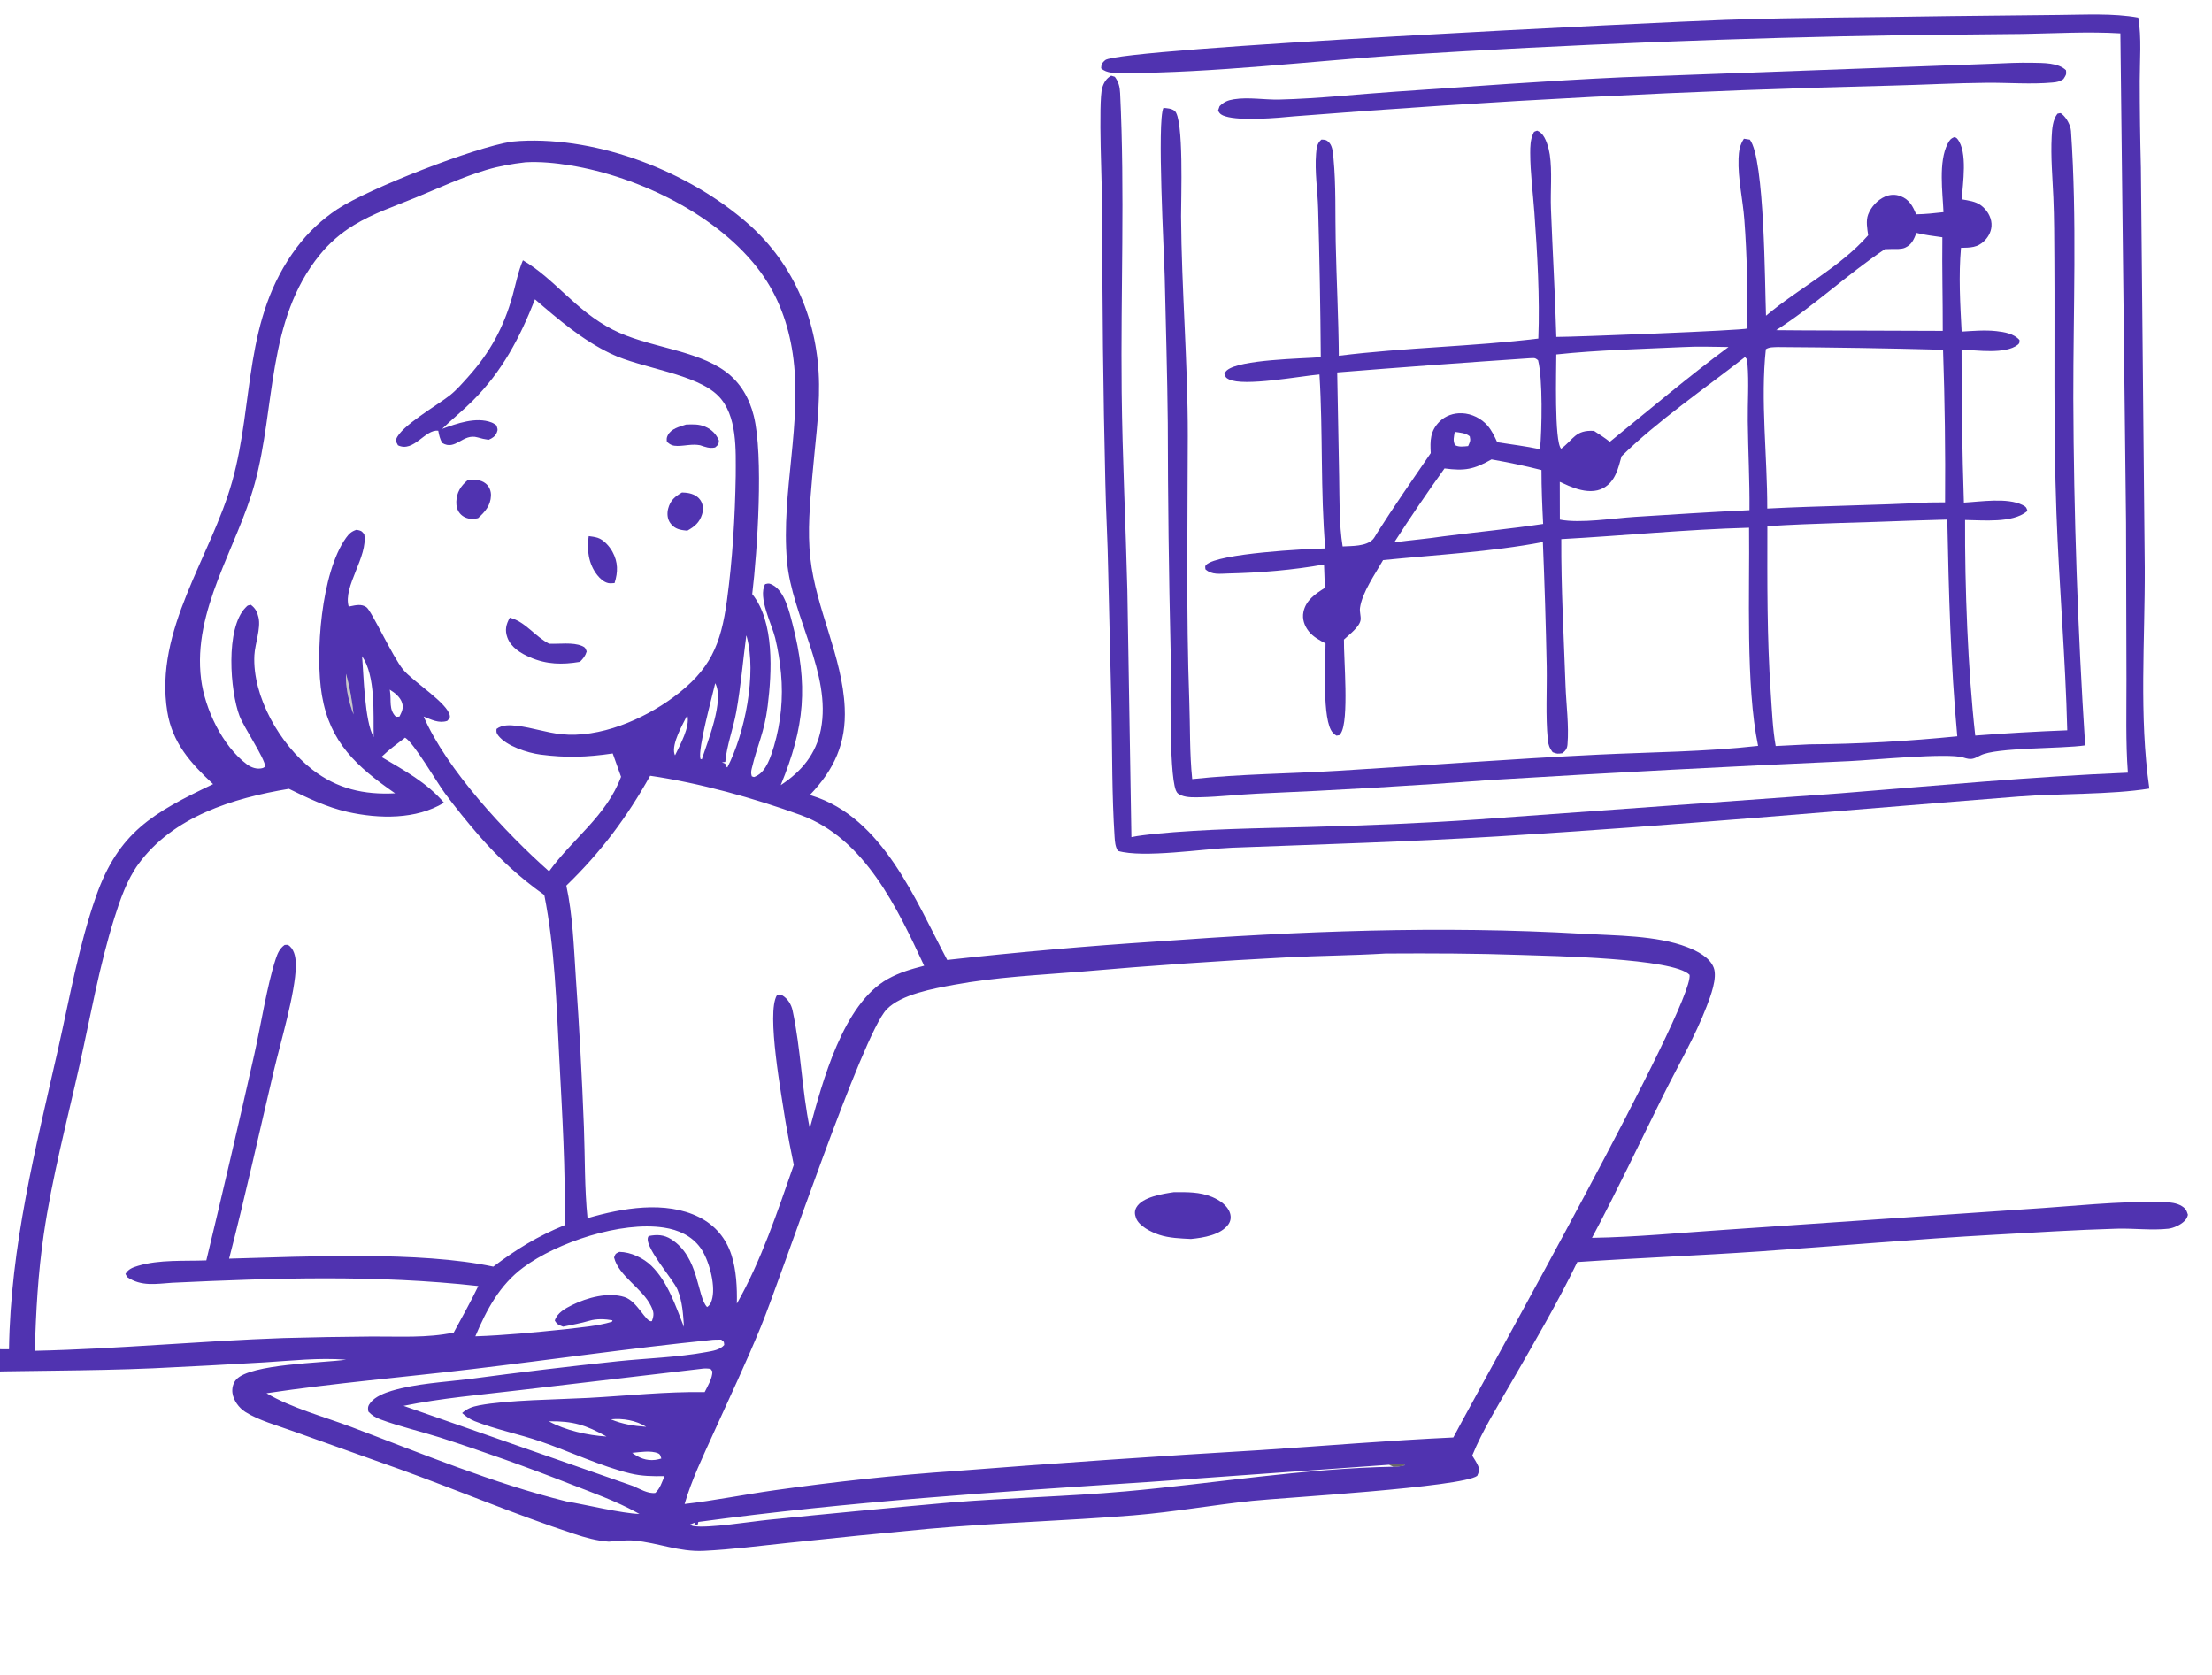
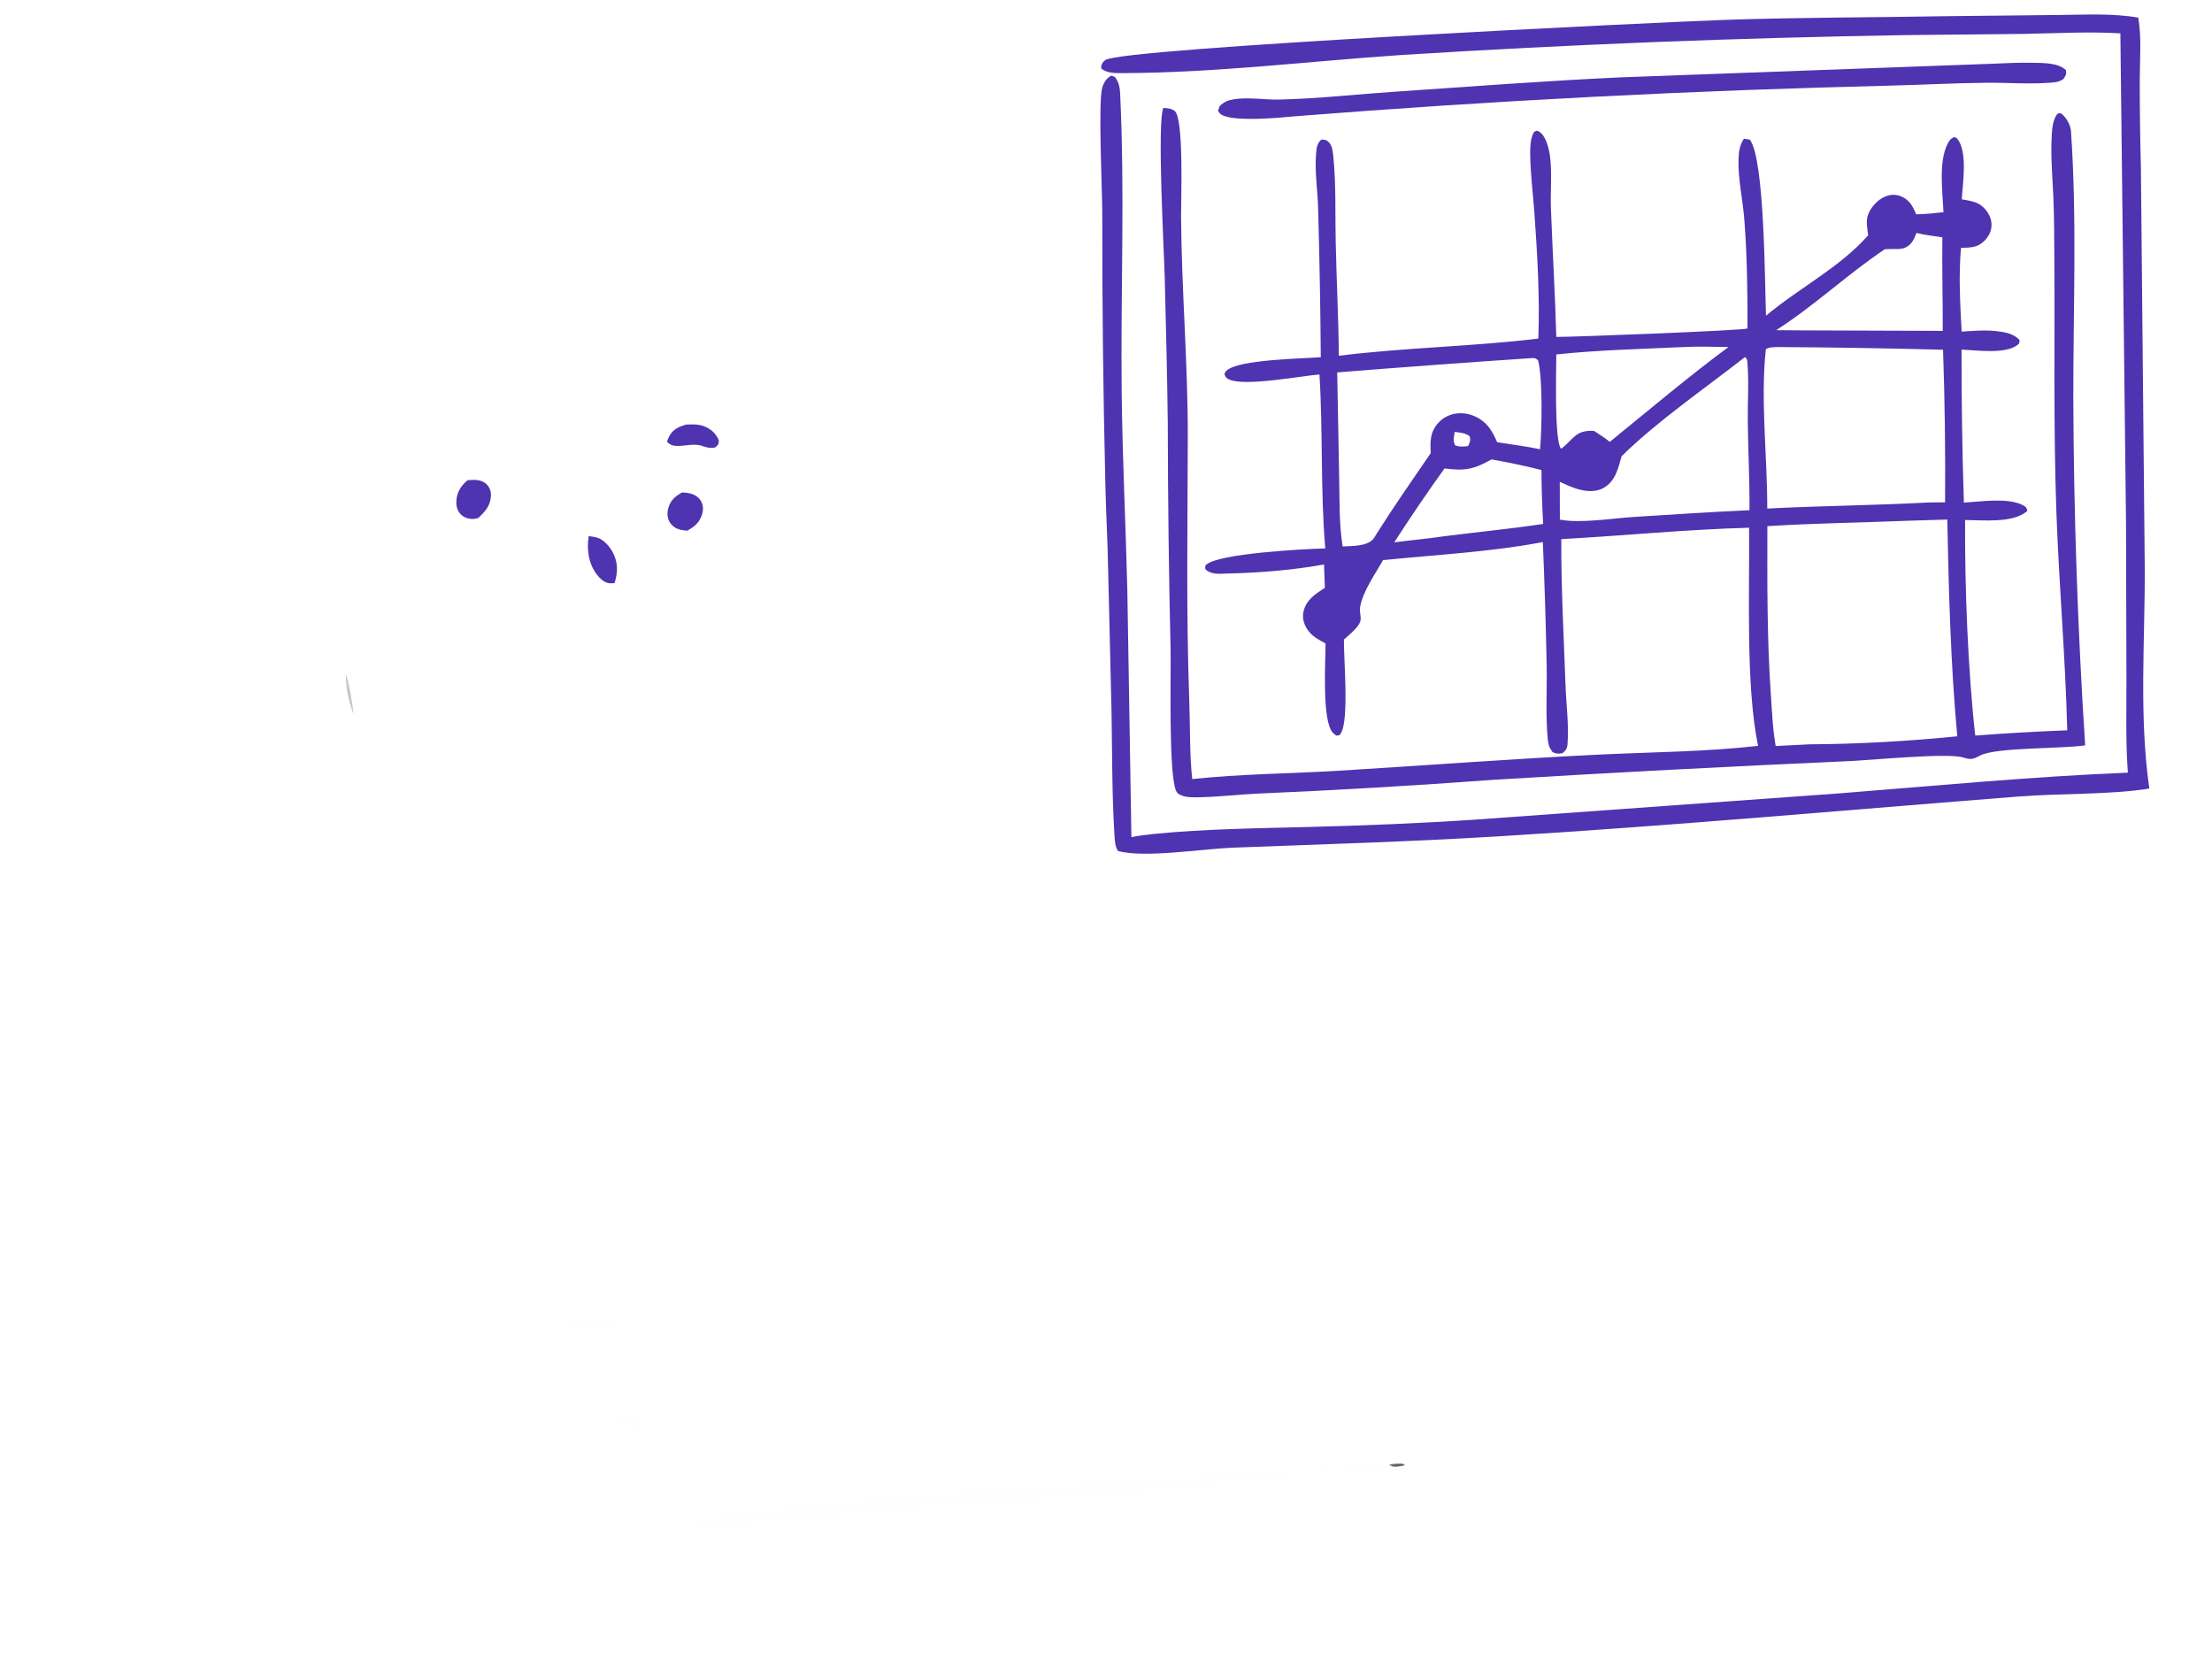
<svg xmlns="http://www.w3.org/2000/svg" viewBox="0 0 568 430" fill="none">
  <g clip-path="url(#clip0_1202_925)">
-     <path d="M131.422 36.361C132.119 36.286 132.819 36.23 133.519 36.192C153.961 35.077 177.055 44.214 192.08 57.426C204.159 68.049 210.137 82.951 210.313 98.632C210.401 106.472 209.233 114.571 208.572 122.389C207.986 129.339 207.304 136.333 208.076 143.297C209.537 156.454 216.309 168.512 216.905 181.729C217.315 190.794 214.26 197.54 207.948 204.134L208.458 204.288C226.692 209.892 235.12 231.228 243.226 246.483C261.115 244.499 279.05 242.921 297.015 241.75C333.575 239.082 369.817 237.626 406.452 239.764C414.855 240.253 425.342 240.143 433.238 243.193C435.793 244.18 439.055 245.816 440.062 248.496C441.045 251.105 439.23 255.822 438.262 258.35C435.257 266.207 430.808 273.752 427.06 281.31C421.015 293.502 415.215 305.82 408.793 317.835C420.21 317.652 431.785 316.502 443.18 315.755L520.253 310.48C531.88 309.777 544.115 308.325 555.73 308.655C557.22 308.697 558.98 308.895 560.265 309.702C561.263 310.335 561.492 310.845 561.812 311.918C561.628 312.647 561.457 312.975 560.908 313.538C559.985 314.48 558.133 315.342 556.795 315.493C552.565 315.967 547.88 315.363 543.555 315.485C533.03 315.788 522.482 316.465 511.973 317.048C491.863 318.16 471.873 319.95 451.795 321.325C436.217 322.392 420.605 322.995 405.025 324.053C399.905 334.61 393.978 344.68 388.127 354.863C384.608 360.988 380.705 367.233 378.035 373.752C378.553 374.598 379.18 375.515 379.562 376.43C379.98 377.423 379.738 378.027 379.32 378.95C375.38 381.895 328.995 384.582 321.527 385.377C311.342 386.457 301.265 388.262 291.045 389.098C273.495 390.53 255.898 390.988 238.341 392.567C226.373 393.683 214.414 394.877 202.464 396.155C195.243 396.91 187.96 397.863 180.706 398.212C174.308 398.52 169.006 396.127 162.84 395.577C160.738 395.39 158.427 395.695 156.321 395.845C153.187 395.63 150.326 394.808 147.368 393.837C132.376 388.913 117.629 382.673 102.776 377.3L75.156 367.452C71.292 366.04 66.424 364.728 62.974 362.53C61.346 361.493 59.939 359.562 59.686 357.675C59.525 356.475 59.85 355.082 60.706 354.168C64.408 350.202 82.879 349.98 88.88 349.125C81.744 348.585 74.938 349.387 67.834 349.817C58.334 350.382 48.83 350.887 39.324 351.335C22.662 352.065 6.058 351.863 -10.587 352.395C-26.873 352.913 -43.123 354.142 -59.41 354.582C-78.775 355.105 -97.935 354.19 -117.279 353.933L-167.523 353.587C-196.082 353.155 -224.742 352.402 -253.305 352.685C-260.585 352.757 -284.98 355.647 -289.827 352.252C-290.692 351.645 -290.933 351.212 -291.147 350.23C-290.89 349.777 -290.88 349.7 -290.457 349.285C-290.358 349.185 -290.233 349.11 -290.115 349.033C-288.4 347.905 -286.03 347.495 -284.005 347.317C-278.88 346.868 -273.623 347.365 -268.47 347.223C-260.94 347.01 -253.4 346.53 -245.866 346.515C-231.815 346.485 -217.798 347.152 -203.757 347.478C-178.012 348.075 -152.37 347.752 -126.631 348.005C-111.462 348.155 -96.252 349.02 -81.091 348.913C-68.387 348.822 -55.726 347.938 -43.04 347.387C-27.936 346.642 -12.812 346.33 2.312 346.452C2.7 319.935 9.1 295.05 14.924 269.315C17.87 256.298 20.216 242.808 24.657 230.164C30.453 213.664 39.28 208.71 54.715 201.334C48.87 195.869 44.261 190.735 42.956 182.732C39.532 161.734 54.176 143.059 59.62 123.608C65.386 103.008 62.365 81.88 76.233 63.492C79.102 59.675 82.626 56.361 86.652 53.692C94.761 48.378 121.671 37.872 131.422 36.361ZM101.457 203.694C91.533 196.807 84.729 190.651 82.658 178.525C80.875 168.086 82.442 147.03 88.855 138.107C89.612 137.054 90.266 136.435 91.554 136.032C92.737 136.281 92.768 136.26 93.529 137.161C94.554 142.928 88.008 150.579 89.543 155.756L90.029 155.652C91.41 155.373 92.822 155.039 94.067 155.893C95.43 156.826 100.75 168.574 103.532 171.953C106.058 175.023 115.064 180.602 115.51 183.792C115.602 184.439 115.231 184.623 114.847 185.1C112.72 185.802 110.733 184.788 108.787 183.976C114.597 197.462 129.843 213.872 140.993 223.733C147.101 215.264 155.661 209.589 159.475 199.452L157.334 193.467C150.679 194.443 145.435 194.614 138.799 193.758C135.457 193.327 130.004 191.544 127.946 188.866C127.42 188.181 127.445 187.974 127.493 187.169C128.987 186.029 130.946 186.159 132.775 186.368C136.595 186.804 140.3 188.121 144.115 188.522C153.959 189.555 165.112 184.75 172.775 179.128C182.418 172.053 185.126 165.529 186.675 154.127C188.106 143.599 188.738 132.81 188.92 122.197C188.923 115.729 189.418 106.644 184.411 101.621C178.728 95.921 164.714 94.584 156.904 90.844C149.567 87.332 143.433 82.084 137.369 76.86C133.504 86.673 128.995 95.31 121.342 102.941C118.834 105.441 116.055 107.663 113.52 110.129C117.255 108.758 122.225 106.954 126.209 108.471C126.686 108.652 127.073 108.936 127.484 109.227C127.706 110.021 127.924 110.24 127.573 111.071C127.155 112.06 126.42 112.526 125.466 112.927C124.461 112.794 123.62 112.603 122.65 112.316C118.83 111.189 116.994 115.847 113.537 113.731C112.95 112.68 112.749 111.762 112.535 110.605C109.113 110.162 106.291 116.272 102.19 114.347C101.933 113.802 101.537 113.375 101.739 112.765C102.839 109.438 112.491 103.949 115.599 101.447C117.289 100.087 118.761 98.377 120.204 96.773C125.83 90.523 129.354 84.015 131.587 76.022C132.442 72.96 133.034 69.776 134.275 66.836C142.51 71.639 147.694 79.705 157.392 84.665C166.242 89.192 178.607 89.741 186.29 95.388C190.161 98.233 192.428 102.276 193.554 106.779C196.093 116.936 194.502 141.403 193.159 152.542C198.918 159.663 198.196 172.734 197.123 181.282C196.259 188.16 194.477 191.261 193.034 197.332C192.845 198.122 192.812 198.543 193.047 199.326C193.777 199.571 193.465 199.605 194.196 199.262C196.805 198.037 197.974 194.12 198.736 191.613C200.525 185.542 201.141 179.206 200.552 172.919C200.274 169.851 199.773 166.806 199.049 163.806C198.179 160.255 194.57 153.369 196.469 149.99C197.409 149.753 197.543 149.746 198.445 150.228C201.493 151.859 202.692 157.075 203.481 160.125C207.567 175.932 206.667 186.587 200.475 201.6C205.844 198.058 209.563 193.621 210.793 187.26C213.552 172.986 203.348 158.29 202.087 144.113C200.506 126.316 206.167 108.433 203.547 90.748C202.442 83.29 199.867 76.109 195.345 69.928C184.71 55.39 164.157 45.328 146.281 42.438C142.582 41.84 138.693 41.46 134.942 41.666C131.47 42.066 128.195 42.636 124.851 43.636C118.666 45.486 112.678 48.287 106.725 50.736C101.357 52.946 95.818 54.776 90.864 57.815C87.504 59.849 84.538 62.434 82.098 65.452C68.435 82.234 70.785 104.606 65.414 124.129C60.846 140.733 49.382 156.613 51.637 174.417C52.589 181.934 57.053 191.528 63.42 196.27C64.494 197.071 65.915 197.569 67.277 197.256C67.651 197.171 67.811 197.033 68.101 196.838C68.041 194.755 62.667 186.869 61.509 183.841C59.108 177.571 57.785 161.255 63.11 155.954C63.736 155.333 63.446 155.542 64.394 155.291C65.576 156.165 66.06 157.117 66.386 158.547C67.021 161.329 65.468 165.347 65.319 168.247C64.778 178.805 71.867 191.157 80.223 197.618C86.575 202.528 93.452 204.114 101.457 203.694ZM180.949 357.447C181.76 355.788 182.924 353.988 182.931 352.125L182.449 351.483C181.538 351.353 180.865 351.337 179.955 351.483L133.15 356.983C123.353 358.15 113.274 358.998 103.619 360.978L162.501 381.548C164.266 382.285 166.368 383.598 168.271 383.342C169.497 382.21 170.001 380.52 170.629 379.027C167.612 379.08 164.815 379.053 161.859 378.337C154.328 376.515 146.243 372.675 138.814 370.125C133.272 368.223 127.267 367.045 121.87 364.9C120.621 364.402 119.649 363.705 118.662 362.825C120.004 361.645 121.227 361.197 123.005 360.855C130.262 359.46 143.225 359.358 151.026 358.938C160.926 358.405 171.047 357.288 180.949 357.447ZM175.63 340.728C175.414 337.455 175.243 334.235 173.976 331.147C172.858 328.425 164.792 319.488 166.574 317.373C168.684 316.942 170.502 317.017 172.357 318.2C179.61 322.815 178.938 332.93 181.572 335.615C182.441 335.05 182.721 334.173 182.926 333.22C183.703 329.615 181.987 323.345 179.857 320.4C177.632 317.32 174.219 315.772 170.451 315.205C159.438 313.545 143.119 318.967 134.4 325.425C128.243 329.985 124.945 336.32 122.057 343.125C129.662 342.868 137.369 342.108 144.938 341.332C148.982 340.822 153.228 340.558 157.133 339.387L157.281 339.015C155.319 338.675 153.261 338.572 151.331 339.135C149.122 339.78 146.836 340.185 144.581 340.65C143.437 340.158 143.097 340.155 142.458 339.077C143.069 337.108 145.09 335.99 146.921 335.085C150.736 333.192 156.174 331.712 160.355 333.045C163.736 334.123 165.945 339.83 167.397 339.21C168.01 337.56 167.897 336.853 167.13 335.288C164.909 330.757 158.851 327.65 157.679 322.88C158.068 321.855 158.02 321.915 159.038 321.44C161.985 321.478 165.236 323.027 167.293 325.043C171.498 329.165 173.531 335.447 175.63 340.728ZM186.762 197.051C191.258 188.381 194.378 172.945 191.74 163.435C191.714 163.34 191.67 163.249 191.635 163.156C190.774 169.679 190.226 176.312 189.058 182.786C188.295 187.015 186.614 191.412 186.239 195.642L185.386 195.744L186.239 196.078L186.334 196.71L186.762 197.051ZM183.655 175.43C182.845 179.053 179.173 192.137 179.859 194.862L180.22 194.976C181.687 190.39 186.052 179.859 183.655 175.43ZM95.95 189.246C95.833 183.341 96.493 173.58 92.975 168.492C93.385 173.279 93.608 185.215 95.95 189.246ZM207.935 289.728C211.194 277.832 216.429 257.795 228.011 251.345C230.969 249.699 234.026 248.82 237.308 247.975C230.504 233.377 222.091 215.267 205.583 209.274C193.643 204.939 179.585 201.022 166.947 199.185C160.955 209.881 154.351 218.752 145.42 227.397C147.068 235.027 147.346 243.142 147.854 250.907C148.754 263.745 149.449 276.592 149.939 289.45C150.235 297.225 150.071 305.04 150.863 312.79C159.704 310.202 170.855 308.207 179.498 312.517C183.649 314.587 186.458 317.98 187.835 322.275C189.088 326.183 189.296 330.66 189.21 334.723C195.443 323.81 199.702 310.928 203.829 299.123C203.061 295.442 202.355 291.752 201.713 288.05C200.779 281.717 196.721 260.058 199.495 255.558C200.144 255.373 200.214 255.18 200.849 255.56C202.286 256.42 203.182 257.89 203.519 259.462C205.644 269.358 205.878 279.752 207.935 289.728ZM88.841 173.007C88.697 176.452 89.555 180.226 90.79 183.448C90.418 179.946 89.818 176.4 88.841 173.007ZM175.794 386.185C183.58 385.288 191.264 383.723 199.023 382.632C214.322 380.483 229.992 378.743 245.411 377.707C271.452 375.673 297.515 373.887 323.592 372.345C340.118 371.265 356.65 369.86 373.188 369.095C381.137 354.027 434.973 258.02 433.853 250.31C429.697 245.993 398.435 245.472 390.645 245.201C379.062 244.797 367.377 244.762 355.788 244.833C347.4 245.34 338.978 245.377 330.582 245.814C312.988 246.713 295.413 247.931 277.865 249.467C266.905 250.357 255.72 250.873 244.904 252.875C239.793 253.822 231.353 255.305 227.661 259.19C221.341 265.835 200.931 327.092 195.362 340.688C191.573 349.938 187.274 358.988 183.157 368.103C180.491 374.007 177.605 379.97 175.794 386.185ZM156.86 364.442C159.867 365.683 162.695 366.142 165.935 366.358C163.349 364.717 159.921 364.125 156.86 364.442ZM357.798 376.608C358.81 376.692 359.767 376.44 360.752 376.243L360.288 375.845C358.952 375.74 357.93 375.84 356.62 376.11L295.207 380.51C256.36 383.062 217.915 385.555 179.325 390.79L179.11 391.658L178.252 391.618L178.435 390.97L177.216 391.447C177.519 391.65 177.654 391.775 178.06 391.845C181.736 392.485 192.957 390.673 197.389 390.235C212.897 388.665 228.415 387.188 243.943 385.803C258.96 384.58 274.05 384.277 289.043 382.94C311.71 380.915 334.995 377.02 357.798 376.608ZM144.981 314.587C145.249 300.25 144.36 286.007 143.612 271.697C142.886 257.812 142.486 243.485 139.762 229.804C133.411 225.309 127.903 220.217 122.849 214.384C119.88 210.957 116.983 207.363 114.284 203.738C112.191 200.929 106.273 190.712 104.016 189.41C101.943 191.002 99.819 192.542 97.951 194.361C103.894 197.88 109.491 200.849 114.008 206.101C106.875 210.468 97.32 210.276 89.304 208.486C83.949 207.29 79.061 204.934 74.19 202.54C59.748 204.931 44.431 209.701 35.539 221.871C32.608 225.884 30.841 231.028 29.375 235.678C25.503 247.96 23.279 260.755 20.47 273.295C17.219 287.803 13.375 302.3 11.222 317.007C9.77 326.93 9.221 336.84 8.941 346.848C30.296 346.38 51.475 344.32 72.793 343.575C80.367 343.365 87.942 343.23 95.519 343.175C102.49 343.137 109.662 343.6 116.51 342.158C118.659 338.2 120.865 334.262 122.82 330.212C96.812 327.295 70.338 328.147 44.224 329.373C40.042 329.655 36.29 330.39 32.668 327.925L32.219 327.113C32.917 325.877 34.059 325.445 35.448 325.027C40.901 323.39 47.31 323.845 52.978 323.632C57.208 306.075 61.306 288.488 65.273 270.875C66.919 263.598 68.614 252.808 70.805 246.21C71.279 244.779 71.803 243.554 73.079 242.631C73.737 242.622 73.885 242.476 74.409 242.953C75.777 244.199 75.984 246.331 75.963 248.052C75.872 254.877 71.999 267.777 70.279 275.072C66.504 291.09 62.961 307.257 58.828 323.185C78.46 322.655 107.846 321.2 126.675 325.235C132.559 320.793 138.06 317.395 144.981 314.587ZM169.818 374.507C169.598 373.928 169.619 373.45 168.992 373.175C167.121 372.36 164.329 372.873 162.325 373.043C164.115 374.36 165.96 375.13 168.259 374.855C168.794 374.79 169.301 374.647 169.818 374.507ZM182.304 344.11C161.798 346.2 141.487 349.142 121.034 351.57C103.512 353.647 85.875 355.132 68.427 357.738C74.862 361.543 83.152 363.735 90.218 366.402C108.254 373.21 126.622 380.875 145.41 385.515C150.532 386.373 159.672 388.6 164.19 388.74L163.562 388.39C158.092 385.37 152 383.228 146.163 380.952C135.226 376.663 124.151 372.707 112.954 369.095C107.915 367.498 102.623 366.298 97.687 364.455C96.407 363.978 95.495 363.415 94.579 362.438C94.396 361.375 94.49 360.952 95.189 360.08C96.388 358.587 98.767 357.658 100.573 357.118C106.877 355.233 114.097 354.895 120.627 354.08C133.288 352.385 145.974 350.868 158.68 349.525C166.147 348.75 173.953 348.538 181.324 347.185C182.952 346.887 184.868 346.637 185.969 345.348C185.847 344.425 186.049 344.647 185.186 343.978C184.232 343.998 183.246 343.962 182.304 344.11ZM173.343 193.942C174.61 191.246 177.268 186.643 176.494 183.621C175.308 186.02 172.408 190.967 173.199 193.623C173.232 193.734 173.295 193.836 173.343 193.942ZM155.739 368.848C150.352 365.86 147.162 364.865 140.935 364.94C145.066 367.248 150.982 368.58 155.739 368.848ZM102.568 184.002C103.145 182.839 103.665 181.884 103.273 180.553C102.829 179.043 101.402 177.884 100.078 177.078L100.143 177.468C100.524 179.894 99.762 182.191 101.68 184.056L102.568 184.002Z" fill="#5033B0" />
-     <path d="M301.377 306.12C304.75 306.085 308.113 306.02 311.272 307.355C313.13 308.14 315.238 309.535 315.85 311.517C316.152 312.498 316.038 313.515 315.435 314.363C313.475 317.105 308.998 317.815 305.815 318.127C303.142 317.99 300.23 317.902 297.683 317.06C295.647 316.385 292.442 314.84 291.688 312.7C291.34 311.717 291.283 310.918 291.827 309.98C293.358 307.35 298.55 306.535 301.377 306.12Z" fill="#5033B0" />
-     <path d="M130.898 158.606C134.847 159.554 137.38 163.459 141.011 165.288C143.555 165.403 147.078 164.859 149.409 165.846C150.31 166.227 150.321 166.444 150.652 167.276C150.285 168.477 149.776 169.056 148.915 169.938C144.387 170.708 140.382 170.624 136.111 168.785C133.698 167.746 131.204 166.232 130.286 163.705C129.589 161.786 129.946 160.351 130.898 158.606Z" fill="#5033B0" />
    <path d="M120.072 123.3C121.727 123.182 123.351 123.042 124.723 124.154C125.674 124.925 126.118 126.114 126.069 127.292C125.964 129.802 124.57 131.412 122.751 133.043C122.269 133.131 121.613 133.291 121.109 133.251C119.929 133.161 118.881 132.743 118.105 131.841C117.383 131.004 117.134 129.859 117.177 128.794C117.27 126.448 118.279 124.811 120.072 123.3Z" fill="#5033B0" />
    <path d="M175.119 126.454C175.386 126.468 175.653 126.477 175.92 126.496C177.4 126.599 178.954 127.133 179.818 128.374C180.588 129.479 180.664 130.812 180.282 132.06C179.642 134.142 178.376 135.209 176.488 136.261C176.203 136.23 175.917 136.203 175.633 136.168C174.101 135.983 173.015 135.549 172.103 134.284C171.338 133.221 171.253 131.8 171.576 130.582C172.126 128.504 173.26 127.51 175.119 126.454Z" fill="#5033B0" />
    <path d="M151.174 137.66C151.931 137.762 152.726 137.857 153.454 138.086C155.014 138.578 156.523 140.31 157.262 141.667C158.734 144.368 158.706 146.893 157.804 149.716C157.344 149.741 156.679 149.82 156.213 149.722C155.051 149.477 154.083 148.561 153.377 147.678C151.133 144.869 150.601 141.061 151.174 137.66Z" fill="#5033B0" />
-     <path d="M176.151 109.019C177.871 108.944 179.47 108.876 181.079 109.563C182.765 110.282 183.938 111.482 184.607 113.124C184.493 114.225 184.484 114.163 183.623 114.904C182.167 115.214 181.12 114.771 179.762 114.326C177.725 113.951 175.99 114.497 173.974 114.505C172.739 114.51 172.152 114.233 171.257 113.466C171.159 112.813 171.147 112.413 171.46 111.792C172.339 110.052 174.414 109.602 176.151 109.019Z" fill="#5033B0" />
+     <path d="M176.151 109.019C177.871 108.944 179.47 108.876 181.079 109.563C182.765 110.282 183.938 111.482 184.607 113.124C184.493 114.225 184.484 114.163 183.623 114.904C182.167 115.214 181.12 114.771 179.762 114.326C177.725 113.951 175.99 114.497 173.974 114.505C172.739 114.51 172.152 114.233 171.257 113.466C172.339 110.052 174.414 109.602 176.151 109.019Z" fill="#5033B0" />
    <path d="M356.63 376.113L357.81 376.608C335.005 377.02 311.72 380.918 289.053 382.94C274.06 384.28 258.97 384.582 243.953 385.805C228.426 387.188 212.908 388.665 197.4 390.235C192.968 390.673 181.747 392.488 178.071 391.848C177.665 391.775 177.53 391.65 177.226 391.447L178.446 390.97L178.263 391.618L179.121 391.658L179.336 390.79C217.925 385.555 256.373 383.062 295.217 380.51L356.63 376.113Z" fill="#D3D3D4" fill-opacity="0.02" />
    <path d="M183.661 175.431C186.058 179.86 181.694 190.391 180.226 194.976L179.866 194.862C179.18 192.138 182.852 179.054 183.661 175.431Z" fill="#D3D3D4" fill-opacity="0.01" />
    <path d="M144.586 340.652C146.841 340.185 149.127 339.78 151.336 339.135C153.266 338.572 155.324 338.675 157.286 339.017L157.138 339.387C153.233 340.56 148.988 340.822 144.943 341.332L144.586 340.652Z" fill="#D3D3D4" fill-opacity="0.02" />
    <path d="M176.5 183.621C177.274 186.643 174.616 191.246 173.349 193.942C173.3 193.836 173.238 193.735 173.205 193.624C172.414 190.967 175.314 186.021 176.5 183.621Z" fill="#D3D3D4" fill-opacity="0.01" />
    <path d="M156.867 364.445C159.929 364.125 163.357 364.72 165.942 366.358C162.703 366.145 159.875 365.683 156.867 364.445Z" fill="#D3D3D4" fill-opacity="0.012" />
    <path d="M88.844 173.007C89.821 176.4 90.421 179.946 90.793 183.448C89.558 180.227 88.7 176.452 88.844 173.007Z" fill="#262428" fill-opacity="0.255" />
    <path d="M356.625 376.113C357.933 375.84 358.957 375.743 360.293 375.845L360.757 376.243C359.772 376.44 358.815 376.692 357.803 376.608L356.625 376.113Z" fill="#262428" fill-opacity="0.69" />
    <path d="M-280.16 5.68C-278.308 6.07 -277.05 6.966 -275.515 7.976C-261.358 8.298 -247.147 7.672 -232.968 7.876C-158.205 8.654 -83.454 10.257 -8.728 12.684C-7.545 12.018 -5.741 10.794 -4.316 10.781C-3.117 10.768 -2.901 11.042 -2.055 11.764C-1.415 13.198 -1.409 14.904 -1.341 16.45C-0.724 30.341 -1.037 44.383 -0.911 58.291C-0.515 85.85 -0.368 113.412 -0.468 140.973L-0.437 188.527C-0.438 197.524 0.071 206.868 -0.811 215.814C-5.773 216.707 -10.805 216.824 -15.836 216.852C-27.248 216.834 -38.742 217.809 -50.131 218.512L-96.436 221.25C-135.963 223.646 -175.525 225.452 -215.109 226.67C-234.915 227.338 -254.665 228.406 -274.49 228.311L-274.663 228.793C-275.245 230.383 -275.65 231.937 -277.298 232.702C-278.195 232.219 -278.62 231.964 -278.95 230.981C-280.137 227.436 -279.733 222.44 -279.89 218.682C-280.562 202.652 -280.515 186.65 -280.582 170.612C-281.123 131.684 -281.217 92.752 -280.865 53.823C-280.825 39.313 -281.695 24.648 -281.293 10.168C-281.245 8.463 -280.93 7.213 -280.16 5.68ZM-274.582 224.202C-252.525 224.09 -230.442 222.386 -208.405 221.429L-99.764 216.708C-72.221 215.277 -44.666 213.155 -17.103 212.181C-13.189 212.021 -9.066 212.108 -5.191 211.585C-4.797 174.002 -5.406 136.387 -5.501 98.8C-5.57 71.474 -4.804 43.916 -5.982 16.62L-276.21 12.813L-276.183 161.574C-276.04 175.513 -275.743 189.488 -275.305 203.421C-275.085 210.343 -274.56 217.277 -274.582 224.202Z" fill="#5033B0" />
    <path d="M298.745 27.704C299.765 27.812 300.733 27.828 301.587 28.44C304.055 30.208 303.245 51.26 303.275 55.546C303.4 74.331 305.027 93.175 305 111.949C304.965 134.625 304.56 157.341 305.385 180.005C305.625 186.662 305.442 193.418 306.137 200.044C318.548 198.714 331.197 198.662 343.668 197.905C365.925 196.555 388.118 194.847 410.397 193.769C424.043 193.109 437.868 193.053 451.44 191.516C448.215 175.957 449.31 151.814 449.127 135.505C433.025 135.938 416.98 137.548 400.908 138.434C400.855 150.926 401.553 163.547 401.998 176.035C402.173 180.917 402.91 186.319 402.507 191.143C402.415 192.256 402.043 192.686 401.215 193.398C399.995 193.579 399.817 193.601 398.69 193.14C397.87 192.084 397.572 191.228 397.447 189.931C396.853 183.812 397.257 177.3 397.163 171.135C396.947 160.482 396.62 149.832 396.178 139.186C382.875 141.728 368.655 142.453 355.15 143.817C353.152 147.346 349.775 152.1 349.223 156.079C349.077 157.114 349.48 158.109 349.38 159.125C349.205 160.91 346.373 163.018 345.1 164.223C345.017 169.124 346.465 184.911 344.305 188.275C343.88 188.936 344.095 188.707 343.185 188.896C342.738 188.601 342.652 188.576 342.245 188.138C339.397 185.06 340.385 169.877 340.373 165.222C338.762 164.344 337.195 163.538 336.05 162.089C334.933 160.673 334.327 158.91 334.695 157.136C335.32 154.123 337.715 152.504 340.202 150.95L339.985 144.94C332.055 146.376 323.54 147.073 315.467 147.251C313.305 147.298 311.173 147.692 309.525 146.175C309.5 145.681 309.335 145.398 309.733 145.017C312.785 142.091 335.447 140.912 340.308 140.825C339.038 126.037 339.738 110.993 338.81 96.148C333.877 96.562 319.423 99.32 315.55 97.401C314.712 96.985 314.688 96.803 314.397 95.994C314.605 95.631 314.723 95.362 315.07 95.07C318.35 92.312 334.168 92.096 339.155 91.722C339.06 79.028 338.832 66.335 338.473 53.645C338.36 48.951 337.555 44.117 337.945 39.438C338.065 38.026 338.16 36.805 339.325 35.829C340.277 35.87 340.67 35.901 341.355 36.665C342.197 37.603 342.298 39.42 342.413 40.613C343.087 47.704 342.827 55.064 342.983 62.189C343.19 71.91 343.705 81.627 343.785 91.35C360.788 89.227 378.017 88.995 395.012 86.937C395.423 76.383 394.755 65.199 394.005 54.661C393.637 49.523 392.942 44.395 392.928 39.238C392.925 37.683 392.983 35.849 393.645 34.412C393.995 33.647 393.8 33.921 394.702 33.549C395.18 33.777 395.265 33.785 395.71 34.175C396.993 35.304 397.72 38.124 397.955 39.711C398.603 44.083 398.085 49.098 398.252 53.575C398.663 64.556 399.327 75.528 399.63 86.513C404.045 86.534 447.623 84.86 448.725 84.343C448.75 74.986 448.625 65.681 447.908 56.347C447.515 51.228 446.24 45.829 446.423 40.737C446.493 38.822 446.725 37.248 447.803 35.62L449.32 35.851C453.16 40.758 453.165 73.365 453.475 81.067C461.9 73.979 472.413 68.717 479.712 60.412C479.475 58.731 479.087 56.719 479.702 55.085C480.433 53.158 482.085 51.335 484.025 50.489C485.335 49.919 486.725 49.855 488.065 50.379C490.308 51.257 491.185 52.97 492.027 55.03C494.395 54.993 496.7 54.746 499.048 54.479C498.832 49.352 497.725 41.557 500.115 36.917C500.585 36.004 500.897 35.547 501.918 35.187C502.228 35.345 502.408 35.406 502.647 35.705C505.305 39.055 503.99 47.096 503.745 51.184C505.48 51.499 507.262 51.677 508.697 52.741C510.173 53.834 511.275 55.61 511.382 57.42C511.483 59.094 510.762 60.644 509.567 61.834C507.783 63.609 505.96 63.586 503.545 63.637C502.915 70.773 503.33 78.006 503.71 85.144C506.645 84.968 509.665 84.697 512.6 85.018C514.692 85.246 517.17 85.671 518.572 87.321C518.52 87.956 518.663 88.095 518.097 88.543C514.977 91.014 507.56 89.928 503.692 89.762C503.663 102.861 503.86 115.959 504.29 129.05C508.592 128.818 515.433 127.722 519.312 129.653C520.235 130.111 520.303 130.226 520.597 131.125C520.543 131.195 520.503 131.278 520.433 131.334C516.705 134.368 509.23 133.553 504.595 133.516C504.517 150.788 505.285 171.687 507.207 188.876C515.07 188.274 522.945 187.821 530.827 187.519C530.372 168.928 528.722 150.321 528.05 131.72C527.263 109.999 527.663 88.252 527.518 66.523C527.482 61.261 527.49 55.983 527.265 50.725C527.045 45.526 526.558 40.3 526.83 35.093C526.93 33.149 527.072 30.8 528.31 29.199C529.105 29.059 528.985 28.893 529.52 29.339C530.668 30.294 531.688 32.186 531.788 33.647C533.357 56.371 532.357 79.545 532.388 102.318C532.495 132.029 533.51 161.732 535.43 191.386C529.308 192.303 512.548 191.872 508.53 193.969C506.67 194.94 506.165 195.159 504.115 194.501C500.22 193.252 480.592 195.173 475.01 195.423C444.418 196.778 413.837 198.385 383.272 200.245C363.155 201.734 343.012 202.912 322.855 203.78C317.998 204.008 313.127 204.592 308.275 204.704C306.762 204.739 304.855 204.809 303.442 204.261C302.68 203.966 302.223 203.678 301.93 202.916C300.07 198.084 300.695 173.842 300.592 167.204C300.135 147.681 299.892 128.155 299.863 108.627C299.74 96.135 299.358 83.615 299.075 71.123C298.942 65.308 297.058 31.105 298.745 27.704ZM453.827 135.103C453.81 149.407 453.71 163.661 454.697 177.943C455.007 182.429 455.178 187.127 455.962 191.558L464.683 191.119C477.188 191.053 490.152 190.305 502.592 189.062C500.887 170.537 500.402 151.994 500.027 133.409L491.05 133.672C478.66 134.181 466.2 134.327 453.827 135.103ZM453.8 130.583C467.64 129.869 481.517 129.764 495.35 129.017L499.457 128.983C499.562 115.921 499.39 102.858 498.938 89.803C484.785 89.424 470.63 89.194 456.473 89.111C455.363 89.172 454.395 89.075 453.435 89.663C452.015 102.701 453.83 117.336 453.8 130.583ZM343.368 95.625L343.87 122.43C343.988 128.28 343.825 134.533 344.762 140.311C347.132 140.18 350.783 140.323 352.52 138.509C352.9 138.112 353.228 137.481 353.502 137.025C357.938 130.012 362.692 123.199 367.387 116.347C367.22 113.21 367.2 110.698 369.637 108.26C371.16 106.736 373.265 106.019 375.435 106.111C377.923 106.217 380.375 107.441 381.973 109.282C383.04 110.513 383.79 112.093 384.46 113.555C388.113 114.13 391.842 114.581 395.455 115.354C395.928 110.27 396.183 97.257 394.945 92.509C394.048 91.715 393.8 91.98 392.63 91.993C376.2 93.097 359.78 94.308 343.368 95.625ZM370.925 120.28C366.457 126.501 362.155 132.829 358.017 139.259C362.228 138.696 366.478 138.351 370.675 137.713C379.183 136.624 387.772 135.8 396.25 134.534C396.012 129.915 395.817 125.319 395.82 120.692C391.558 119.607 387.33 118.726 382.995 117.962C378.423 120.544 376.135 120.96 370.925 120.28ZM400.543 133.423C405.905 134.439 414.195 133.072 419.81 132.716C429.608 132.095 439.423 131.457 449.23 131C449.298 123.385 448.88 115.785 448.795 108.172C448.743 103.328 449.113 98.26 448.72 93.447C448.652 92.597 448.733 92.303 448.092 91.672C437.885 99.675 425.45 108.198 416.382 117.162C415.535 120.207 414.825 123.575 411.755 125.294C409.745 126.421 407.277 126.197 405.14 125.582C403.538 125.121 402.027 124.413 400.522 123.719L400.543 133.423ZM498.762 60.929C496.553 60.599 494.277 60.365 492.118 59.803C491.433 61.442 490.967 62.788 489.21 63.594C488.22 64.049 486.808 63.916 485.738 63.935C485.158 63.945 484.575 63.97 483.995 63.986C474.317 70.47 465.967 78.447 456.087 84.78L463.415 84.834L498.863 84.957C498.882 76.944 498.66 68.947 498.762 60.929ZM376.988 114.543C377.467 113.409 377.675 113.206 377.397 112.034C376.325 111.136 374.9 111.1 373.55 110.891C373.345 112.255 373.05 113.002 373.603 114.293C374.707 114.855 375.79 114.641 376.988 114.543ZM432.062 89.124C421.277 89.626 410.36 89.868 399.627 91.012C399.632 94.826 399.072 113.482 400.875 115.223C404.103 112.797 404.505 110.362 409.308 110.639C410.69 111.543 412.087 112.418 413.373 113.451C423.435 105.278 433.413 96.832 443.84 89.1C439.928 89.064 435.967 88.901 432.062 89.124Z" fill="#5033B0" />
    <path d="M500.572 4.145L528.8 3.842C535.38 3.793 542.595 3.368 549.072 4.533C549.952 9.681 549.445 15.544 549.445 20.776C549.445 28.182 549.548 35.587 549.742 42.99L550.732 145.738C550.817 164.548 549.225 183.782 551.908 202.474C542.112 204.075 528.87 203.697 518.48 204.511C473.85 208.006 429.288 212.048 384.587 214.761C361.85 216.141 339.108 216.798 316.348 217.665C309.087 217.942 293.54 220.399 287.05 218.485C286.363 217.347 286.288 216.147 286.202 214.856C285.515 204.259 285.608 193.546 285.423 182.928L284.55 146.293C284.428 138.862 283.975 131.439 283.83 124.007C283.272 100.744 283.01 77.475 283.043 54.206C283.015 48.6 281.97 26.201 283.025 22.567C283.413 21.236 284.07 20.114 285.337 19.43L286.265 19.719C287.252 21.045 287.548 22.307 287.625 23.936C288.868 49.411 287.748 75.079 288.025 100.589C288.207 117.562 289.067 134.584 289.48 151.558L290.522 214.95C292.447 214.534 294.45 214.36 296.408 214.118C309.692 212.823 323.05 212.682 336.382 212.335C350.615 211.964 365.085 211.393 379.288 210.421L472.582 203.692C497.215 201.743 521.685 199.396 546.393 198.393C545.81 190.46 546.045 182.446 546.03 174.494L545.923 134.213L544.472 8.563C536.212 8.065 527.71 8.562 519.428 8.711L489.45 9.011C446.238 9.712 403.05 11.414 359.923 14.114C336.36 15.709 311.923 18.714 288.355 18.772C286.512 18.776 284.137 18.87 282.745 17.533C282.765 16.598 283.03 16.059 283.798 15.433C287.558 12.365 425.983 5.671 443.165 5.095C462.312 4.453 481.425 4.489 500.572 4.145Z" fill="#5033B0" />
    <path d="M511.358 16.376C514.888 16.219 518.425 16.045 521.962 16.12C524.625 16.175 528.57 16.077 530.51 18.045C530.65 19.211 530.475 19.292 529.835 20.315C528.878 20.948 528.205 21.08 527.043 21.186C521.55 21.689 515.745 21.204 510.212 21.249C502.098 21.317 493.957 21.775 485.837 21.973C434.587 23.198 383.385 25.833 332.29 29.875C327.908 30.314 318.608 31.099 314.685 29.884C313.67 29.569 313.275 29.32 312.765 28.429L313.163 27.276C314.283 26.157 315.27 25.74 316.865 25.489C320.623 24.899 324.692 25.655 328.498 25.566C338.438 25.334 348.62 24.183 358.555 23.516C377.89 22.218 397.195 20.726 416.56 19.844L511.358 16.376Z" fill="#5033B0" />
  </g>
  <defs>
    <clipPath id="clip0_1202_925">
      <rect width="142" height="107.5" fill="white" transform="scale(4)" />
    </clipPath>
  </defs>
</svg>